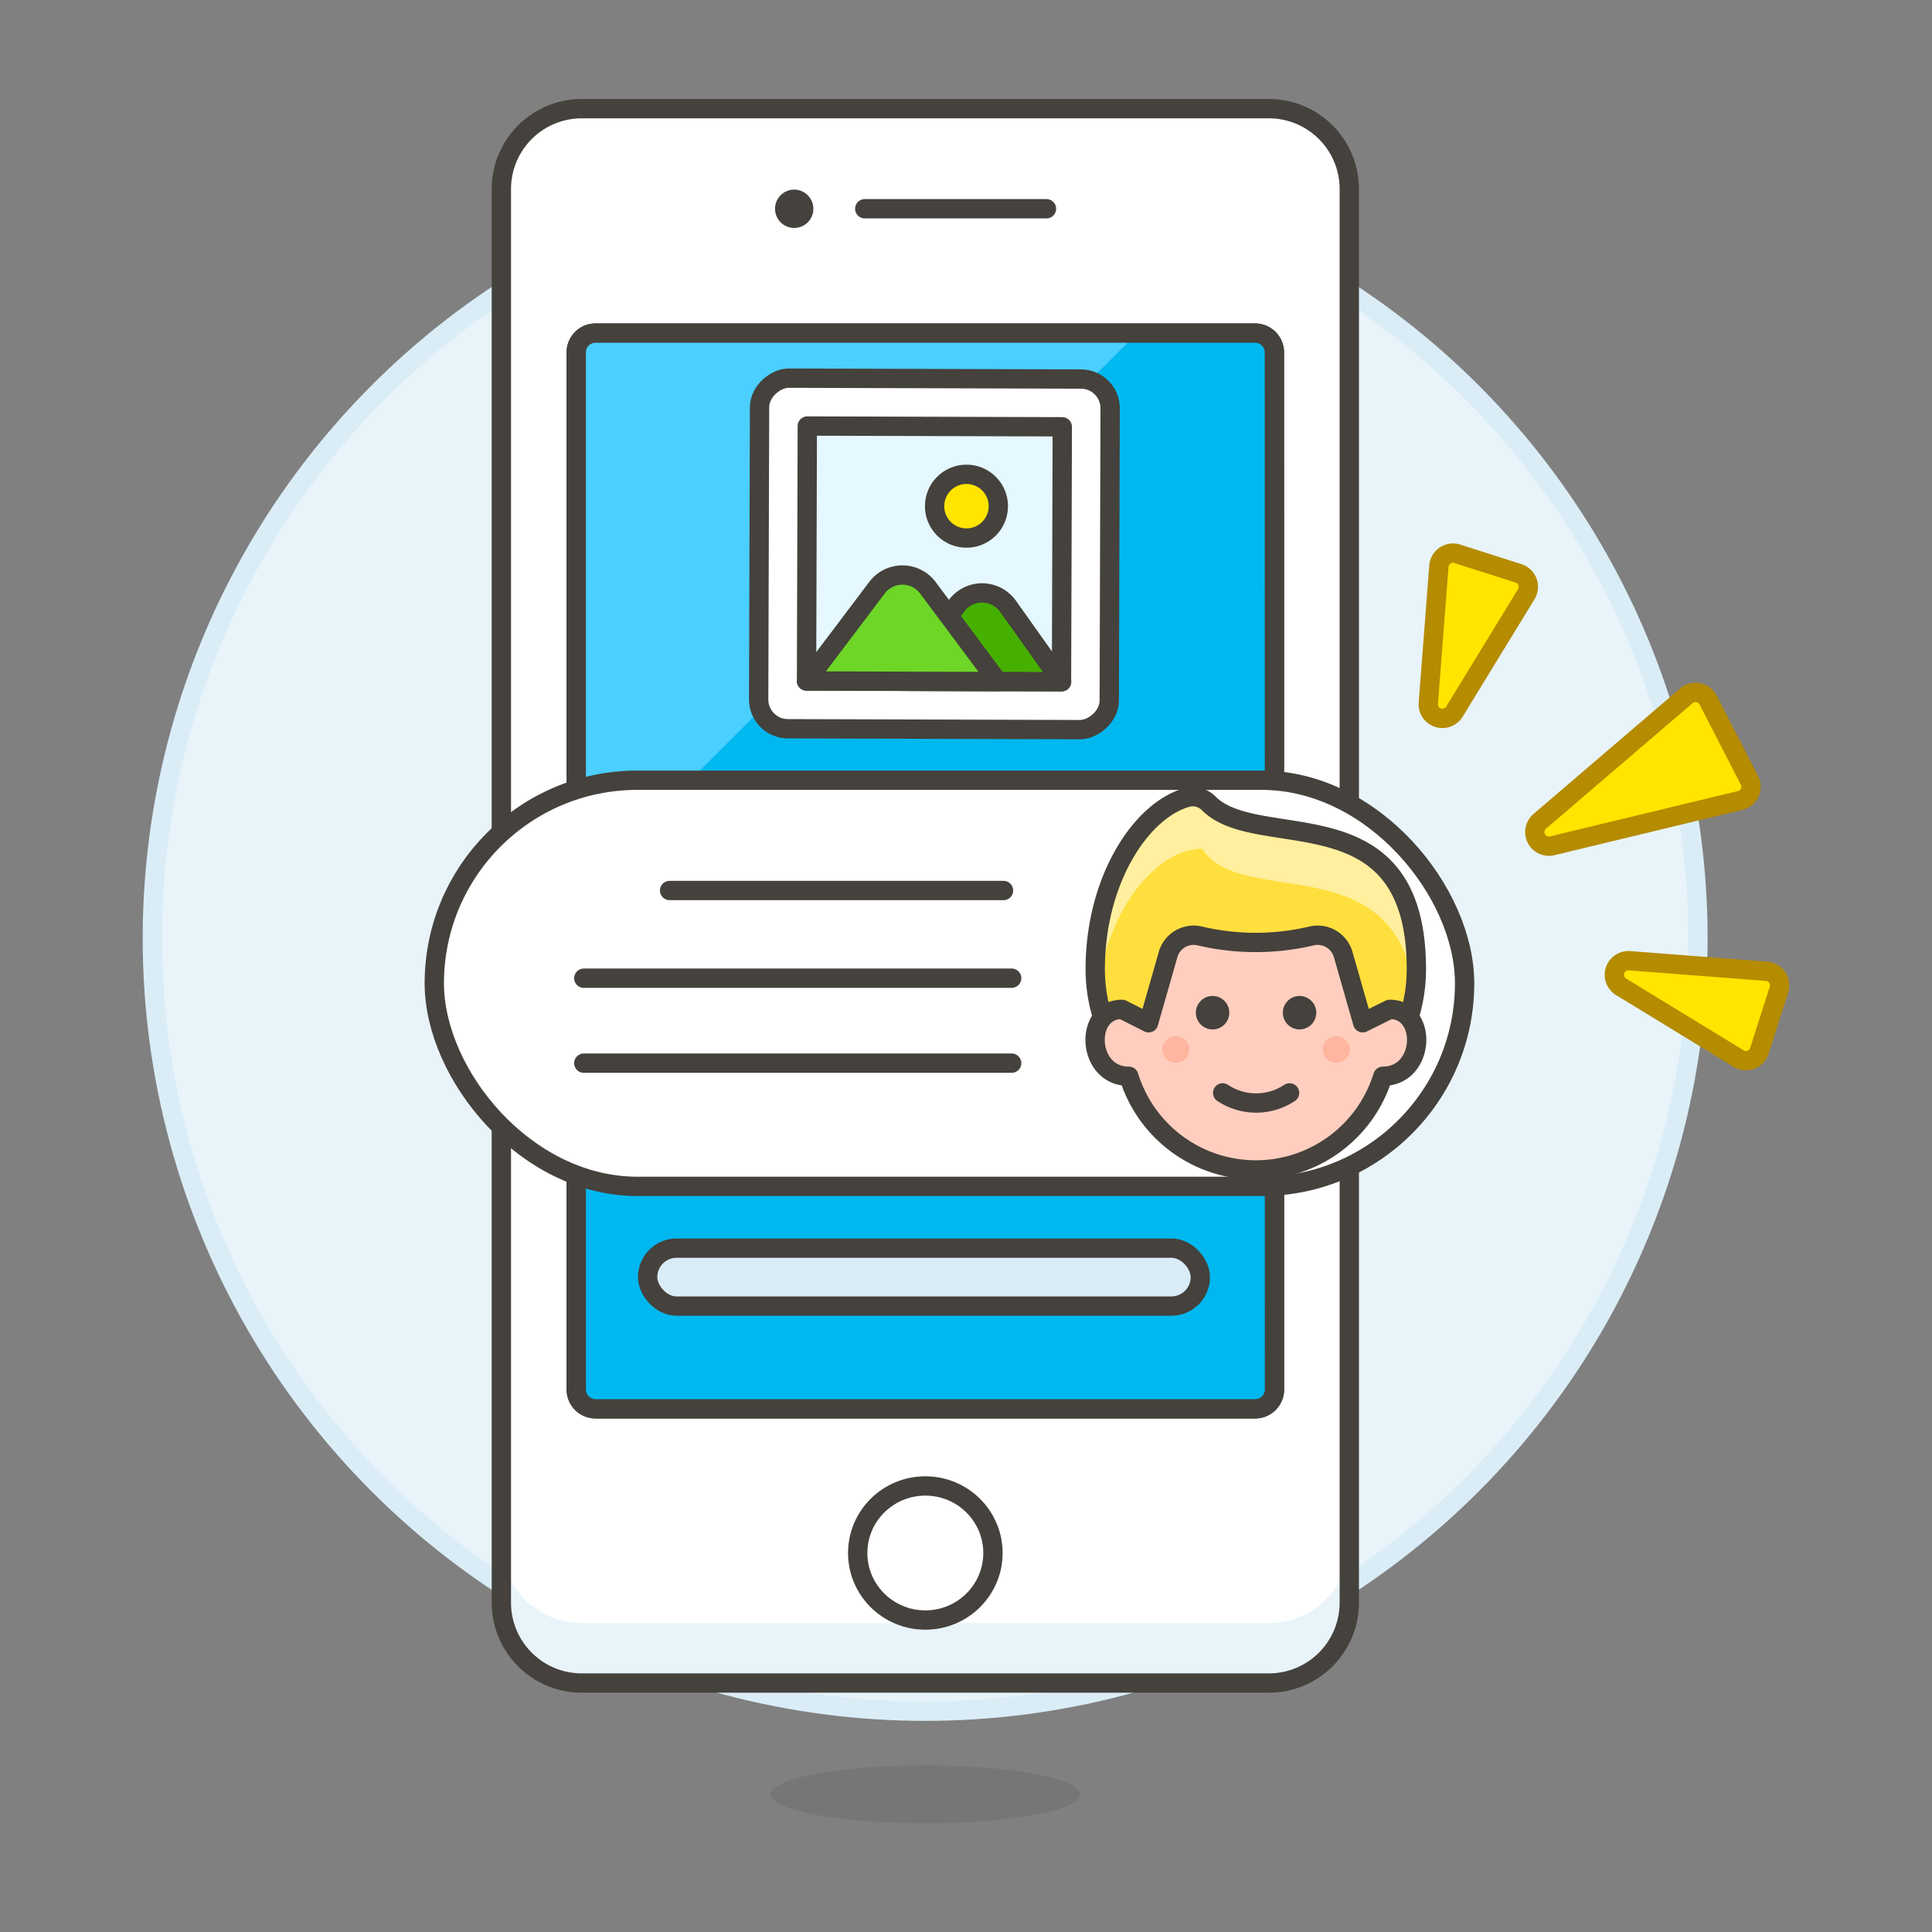
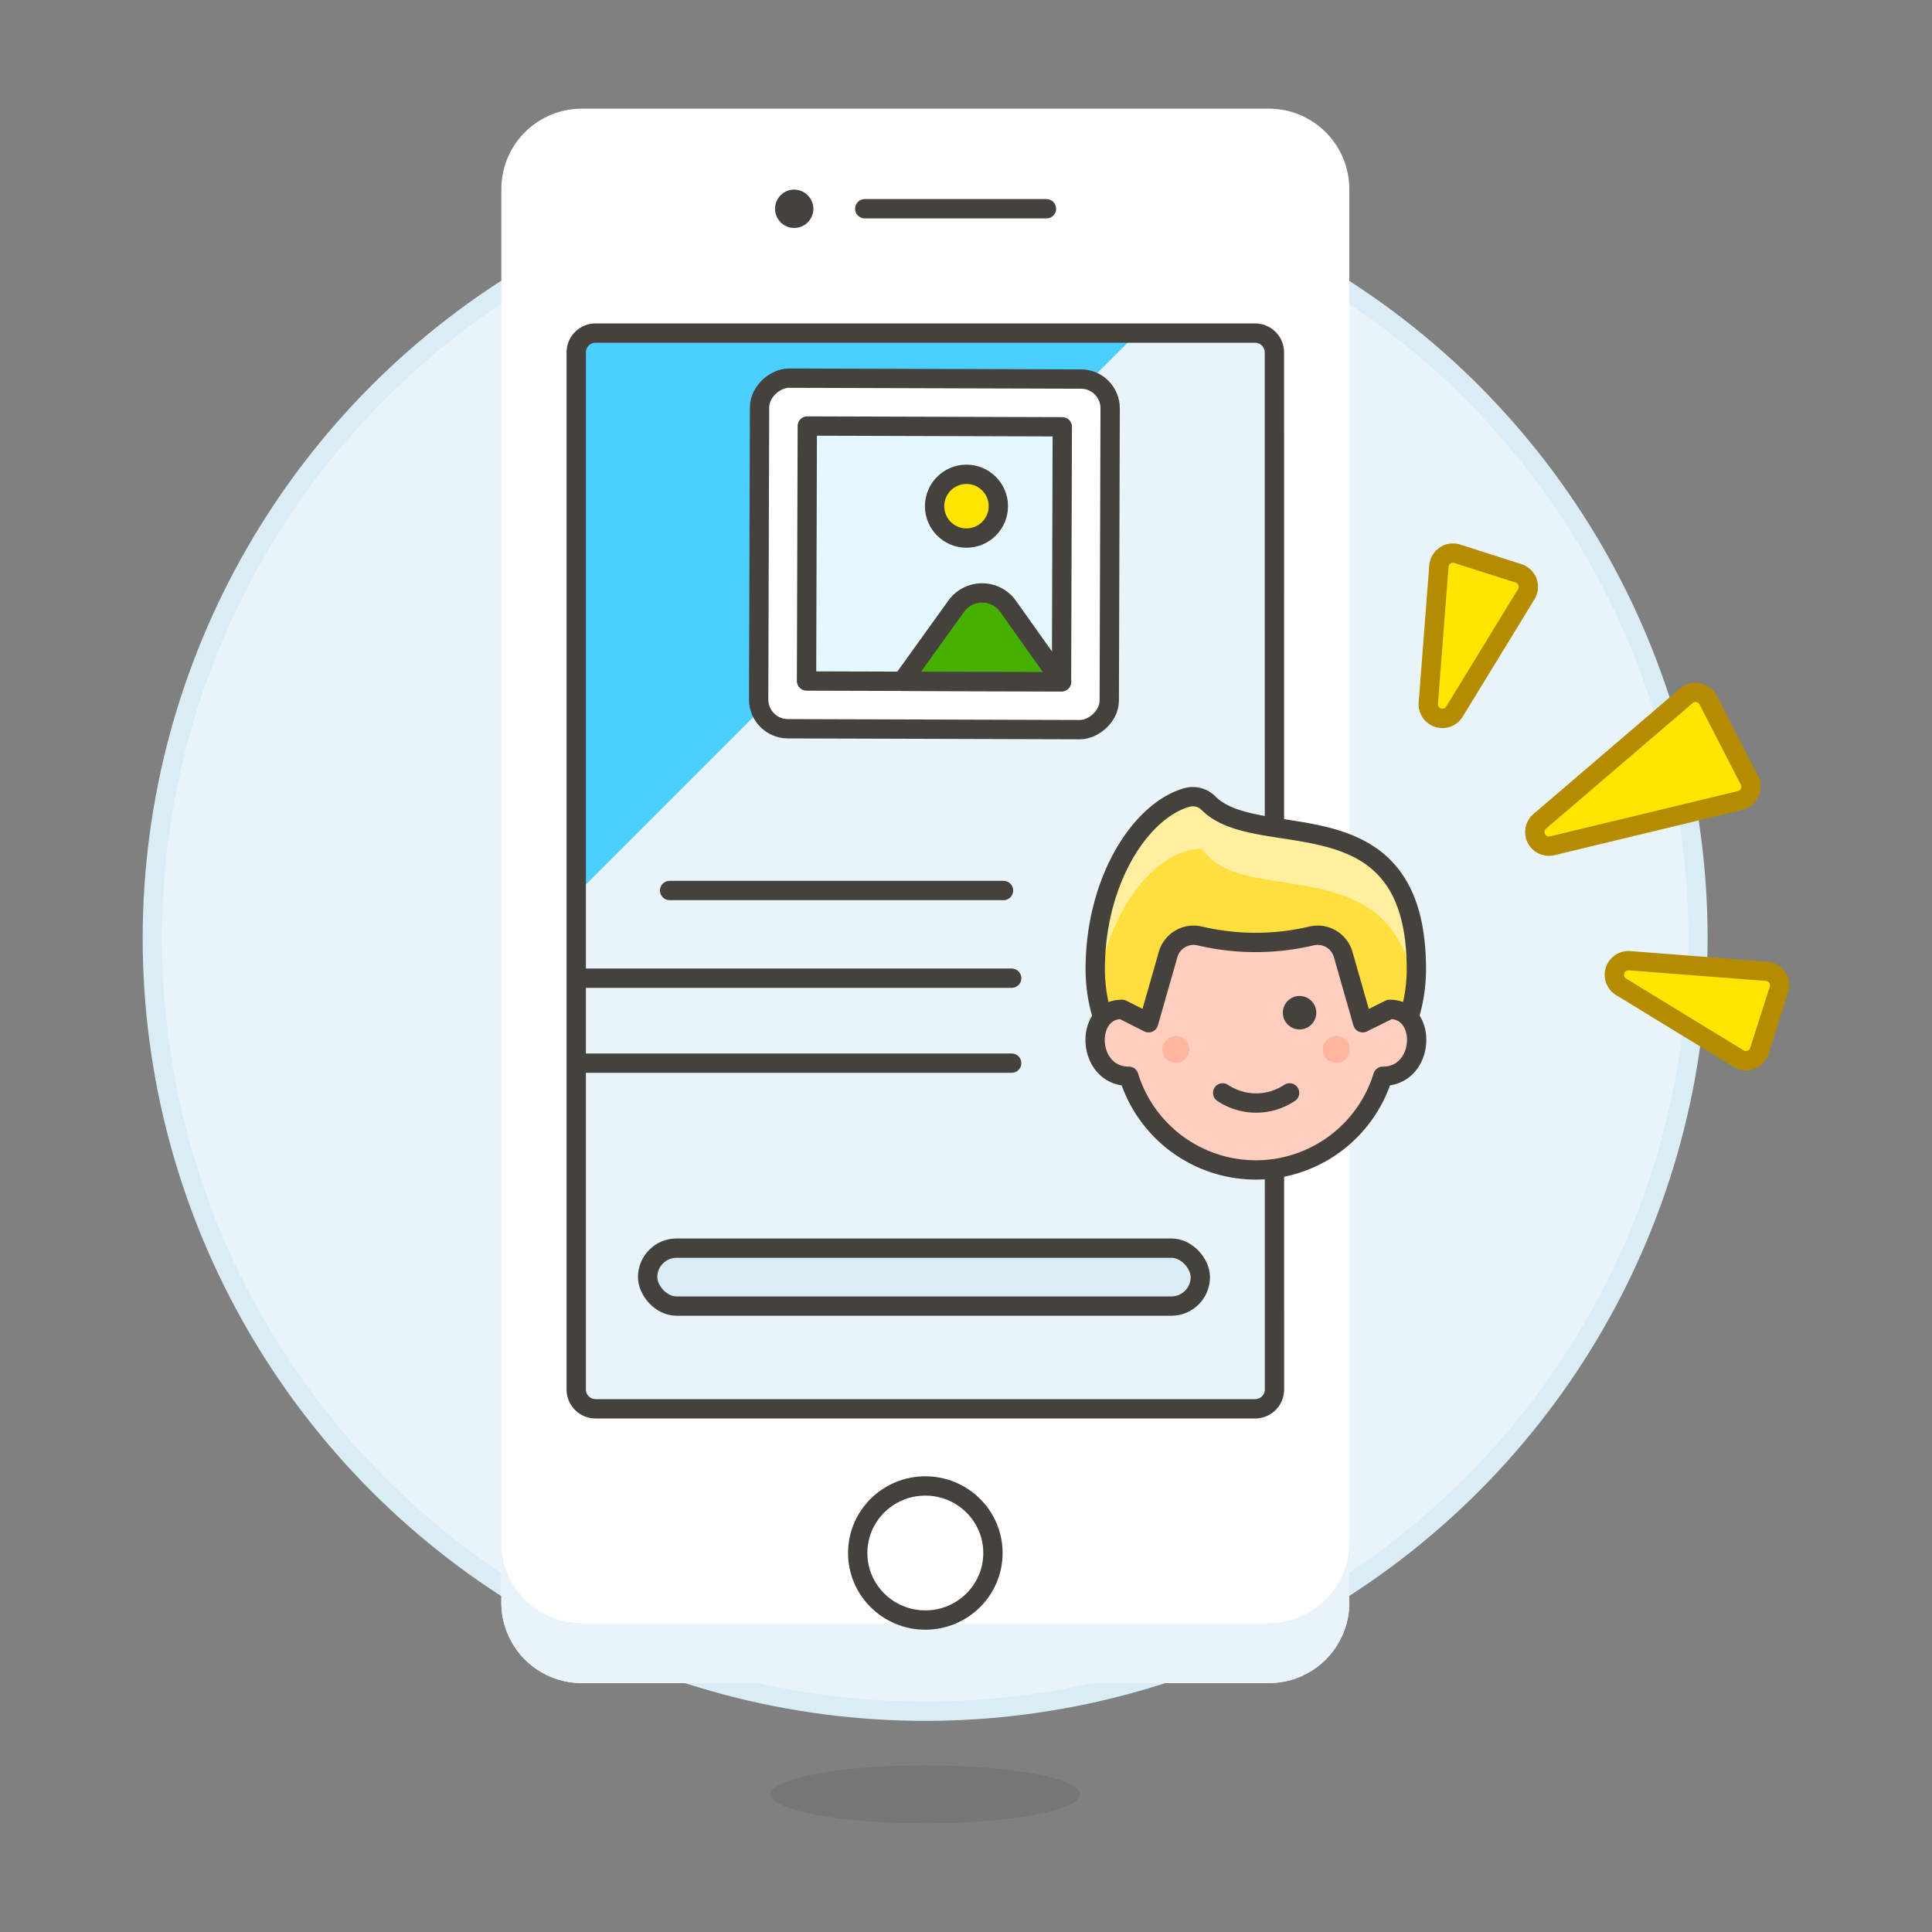
<svg xmlns="http://www.w3.org/2000/svg" viewBox="0 0 100 100">
  <rect x="0" y="0" width="100" height="100" fill="#808080" stroke="none" />
  <g class="nc-icon-wrapper">
    <defs />
    <circle class="a" cx="47.886" cy="48.572" r="40" fill="#e8f4fa" stroke="#daedf7" stroke-miterlimit="10" />
    <ellipse class="b" cx="47.895" cy="92.875" rx="8" ry="1.5" fill="#45413c" opacity="0.15" />
    <path class="c" d="M69.839 9.769a4.162 4.162 0 0 0-4.18-4.144H30.13a4.162 4.162 0 0 0-4.18 4.144v73.2a4.162 4.162 0 0 0 4.18 4.145h35.529a4.162 4.162 0 0 0 4.18-4.145zM65.967 71.92a1 1 0 0 1-1 1H30.826a1 1 0 0 1-1-1V18.241a1 1 0 0 1 1-1h34.137a1 1 0 0 1 1 1z" style="" fill="#fff" />
    <path class="d" d="M65.659 87.118H30.13a4.162 4.162 0 0 1-4.18-4.145v-3.108a4.162 4.162 0 0 0 4.18 4.145h35.529a4.162 4.162 0 0 0 4.18-4.145v3.108a4.162 4.162 0 0 1-4.18 4.145z" style="" fill="#e8f4fa" />
-     <path class="e" d="M69.839 9.769a4.162 4.162 0 0 0-4.18-4.144H30.13a4.162 4.162 0 0 0-4.18 4.144v73.2a4.162 4.162 0 0 0 4.18 4.145h35.529a4.162 4.162 0 0 0 4.18-4.145zM65.967 71.92a1 1 0 0 1-1 1H30.826a1 1 0 0 1-1-1V18.241a1 1 0 0 1 1-1h34.137a1 1 0 0 1 1 1zm0 0a1 1 0 0 1-1 1H30.826a1 1 0 0 1-1-1V18.241a1 1 0 0 1 1-1h34.137a1 1 0 0 1 1 1z" fill="none" stroke="#45413c" stroke-linecap="round" stroke-linejoin="round" />
    <path class="f" d="M41.1 9.814a.992.992 0 1 0 1 .991 1 1 0 0 0-1-.991z" style="" fill="#45413c" />
    <path class="g" d="M44.76 10.805h9.405" fill="#fff" stroke="#45413c" stroke-linecap="round" stroke-linejoin="round" />
    <ellipse class="g" cx="47.895" cy="80.383" rx="3.5" ry="3.47" fill="#fff" stroke="#45413c" stroke-linecap="round" stroke-linejoin="round" />
-     <path class="h" d="M65.967 71.92a1 1 0 0 1-1 1H30.826a1 1 0 0 1-1-1V18.241a1 1 0 0 1 1-1h34.137a1 1 0 0 1 1 1z" style="" fill="#00b8f0" />
    <path class="i" d="M58.863 17.243H30.826a1 1 0 0 0-1 1v28.04z" style="" fill="#4acfff" />
    <path class="e" d="M65.967 71.92a1 1 0 0 1-1 1H30.826a1 1 0 0 1-1-1V18.241a1 1 0 0 1 1-1h34.137a1 1 0 0 1 1 1z" fill="none" stroke="#45413c" stroke-linecap="round" stroke-linejoin="round" />
    <path class="j" d="M83.908 51.078a.731.731 0 0 1 .437-1.352l7.094.548a.73.73 0 0 1 .64.951l-1.014 3.168a.731.731 0 0 1-1.077.4z" stroke-linecap="round" stroke-linejoin="round" fill="#ffe500" stroke="#b58b00" />
    <path class="j" d="M75.282 36.834a.731.731 0 0 1-1.353-.437l.548-7.094a.732.732 0 0 1 .952-.64l3.171 1.014a.731.731 0 0 1 .4 1.077z" stroke-linecap="round" stroke-linejoin="round" fill="#ffe500" stroke="#b58b00" />
    <path class="j" d="M80.343 43.778a.731.731 0 0 1-.647-1.265l7.59-6.5a.732.732 0 0 1 1.126.22l2.139 4.154a.731.731 0 0 1-.478 1.045z" stroke-linecap="round" stroke-linejoin="round" fill="#ffe500" stroke="#b58b00" />
-     <rect class="g" x="22.479" y="40.384" width="53.329" height="21.023" rx="10.511" ry="10.511" fill="#fff" stroke="#45413c" stroke-linecap="round" stroke-linejoin="round" />
    <path class="e" d="M34.659 46.092h17.283" fill="none" stroke="#45413c" stroke-linecap="round" stroke-linejoin="round" />
    <path class="e" d="M30.218 50.631h22.146" fill="none" stroke="#45413c" stroke-linecap="round" stroke-linejoin="round" />
    <path class="e" d="M30.218 55.029h22.146" fill="none" stroke="#45413c" stroke-linecap="round" stroke-linejoin="round" />
    <rect class="k" x="33.521" y="64.603" width="28.608" height="3" rx="1.5" ry="1.5" stroke="#45413c" stroke-linecap="round" stroke-linejoin="round" fill="#daedf7" />
    <g>
      <rect class="g" x="39.293" y="19.595" width="18.147" height="18.147" rx="1.512" ry="1.512" transform="rotate(-89.826 48.366 28.67)" fill="#fff" stroke="#45413c" stroke-linecap="round" stroke-linejoin="round" />
      <path class="l" d="M41.746 35.249l.04-13.198 13.198.04-.04 13.198z" stroke="#45413c" stroke-linecap="round" stroke-linejoin="round" fill="#e5f8ff" />
      <path class="m" d="M46.7 35.263l2.793-3.886a1.65 1.65 0 0 1 2.685.008l2.771 3.9z" stroke="#45413c" stroke-linecap="round" stroke-linejoin="round" fill="#46b000" />
-       <path class="n" d="M41.747 35.248l3.645-4.828a1.649 1.649 0 0 1 2.639.008l3.615 4.85z" stroke="#45413c" stroke-linecap="round" stroke-linejoin="round" fill="#6dd627" />
      <circle class="o" cx="50.024" cy="26.2" r="1.65" stroke="#45413c" stroke-linecap="round" stroke-linejoin="round" fill="#ffe500" />
    </g>
    <g>
      <path class="p" d="M73.311 50.166a8.311 8.311 0 0 1-16.622 0c0-4.595 2.346-8.2 4.732-8.886a1.157 1.157 0 0 1 1.139.3c2.582 2.595 10.751-.644 10.751 8.586z" style="" fill="#ffdf3d" />
      <path class="q" d="M73.221 51.39c-.93-7.68-9-4.3-10.991-7.457-2.366 0-4.945 3.141-5.447 7.486a8.352 8.352 0 0 1-.094-1.253c0-4.595 2.346-8.2 4.732-8.886a1.157 1.157 0 0 1 1.139.3c2.582 2.6 10.751-.641 10.751 8.589a8.367 8.367 0 0 1-.09 1.221z" style="" fill="#ffef9e" />
      <path class="e" d="M73.311 50.166a8.311 8.311 0 0 1-16.622 0c0-4.595 2.346-8.2 4.732-8.886a1.157 1.157 0 0 1 1.139.3c2.582 2.595 10.751-.644 10.751 8.586z" fill="none" stroke="#45413c" stroke-linecap="round" stroke-linejoin="round" />
      <path class="r" d="M71.933 52.244l-1.4.693-1.007-3.523a1.375 1.375 0 0 0-1.617-.975 12.611 12.611 0 0 1-5.834 0 1.375 1.375 0 0 0-1.617.975l-1.007 3.523-1.375-.693c-1.976 0-1.843 3.463.347 3.463h.005a6.881 6.881 0 0 0 13.148 0c2.2 0 2.334-3.463.357-3.463z" stroke="#45413c" stroke-linecap="round" stroke-linejoin="round" fill="#ffcebf" />
-       <circle class="f" cx="62.763" cy="52.417" r=".866" style="" fill="#45413c" />
      <circle class="f" cx="67.265" cy="52.417" r=".866" style="" fill="#45413c" />
      <path class="s" d="M61.551 54.322a.693.693 0 1 1-.692-.693.692.692 0 0 1 .692.693z" style="" fill="#ffb59e" />
      <path class="s" d="M69.862 54.322a.693.693 0 1 1-.692-.693.692.692 0 0 1 .692.693z" style="" fill="#ffb59e" />
      <path class="e" d="M63.285 56.568a3.122 3.122 0 0 0 3.463 0" fill="none" stroke="#45413c" stroke-linecap="round" stroke-linejoin="round" />
    </g>
  </g>
</svg>